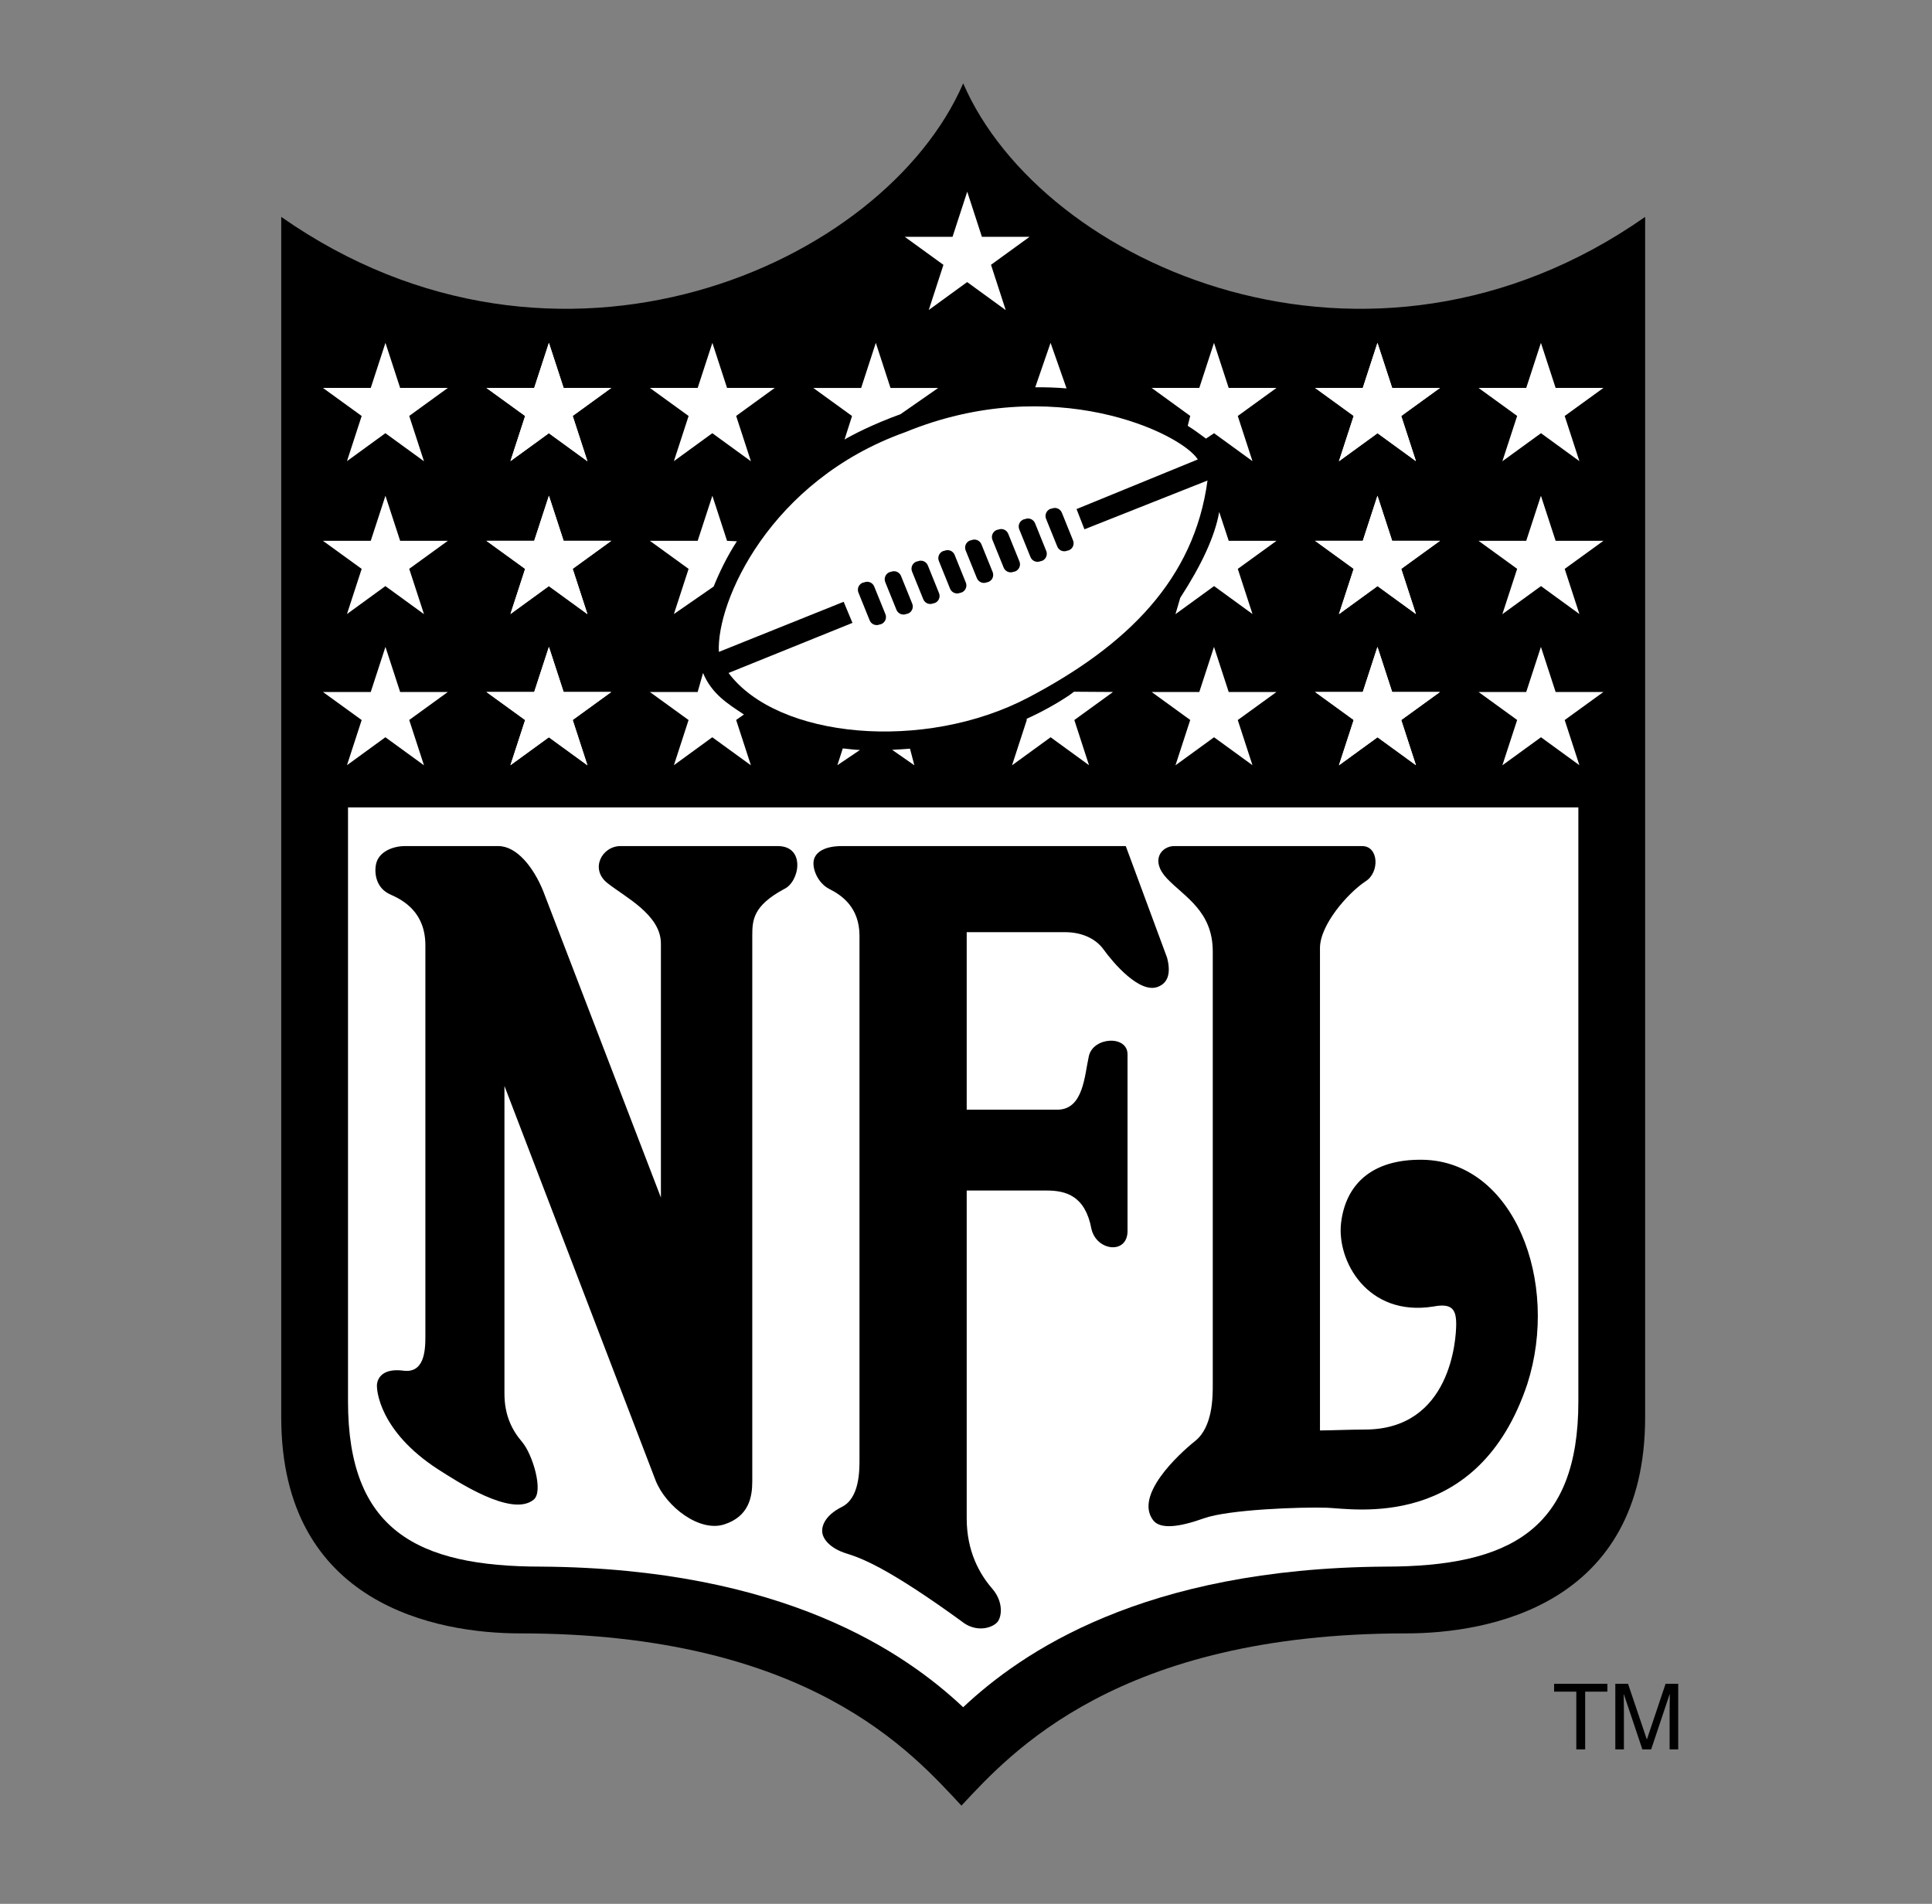
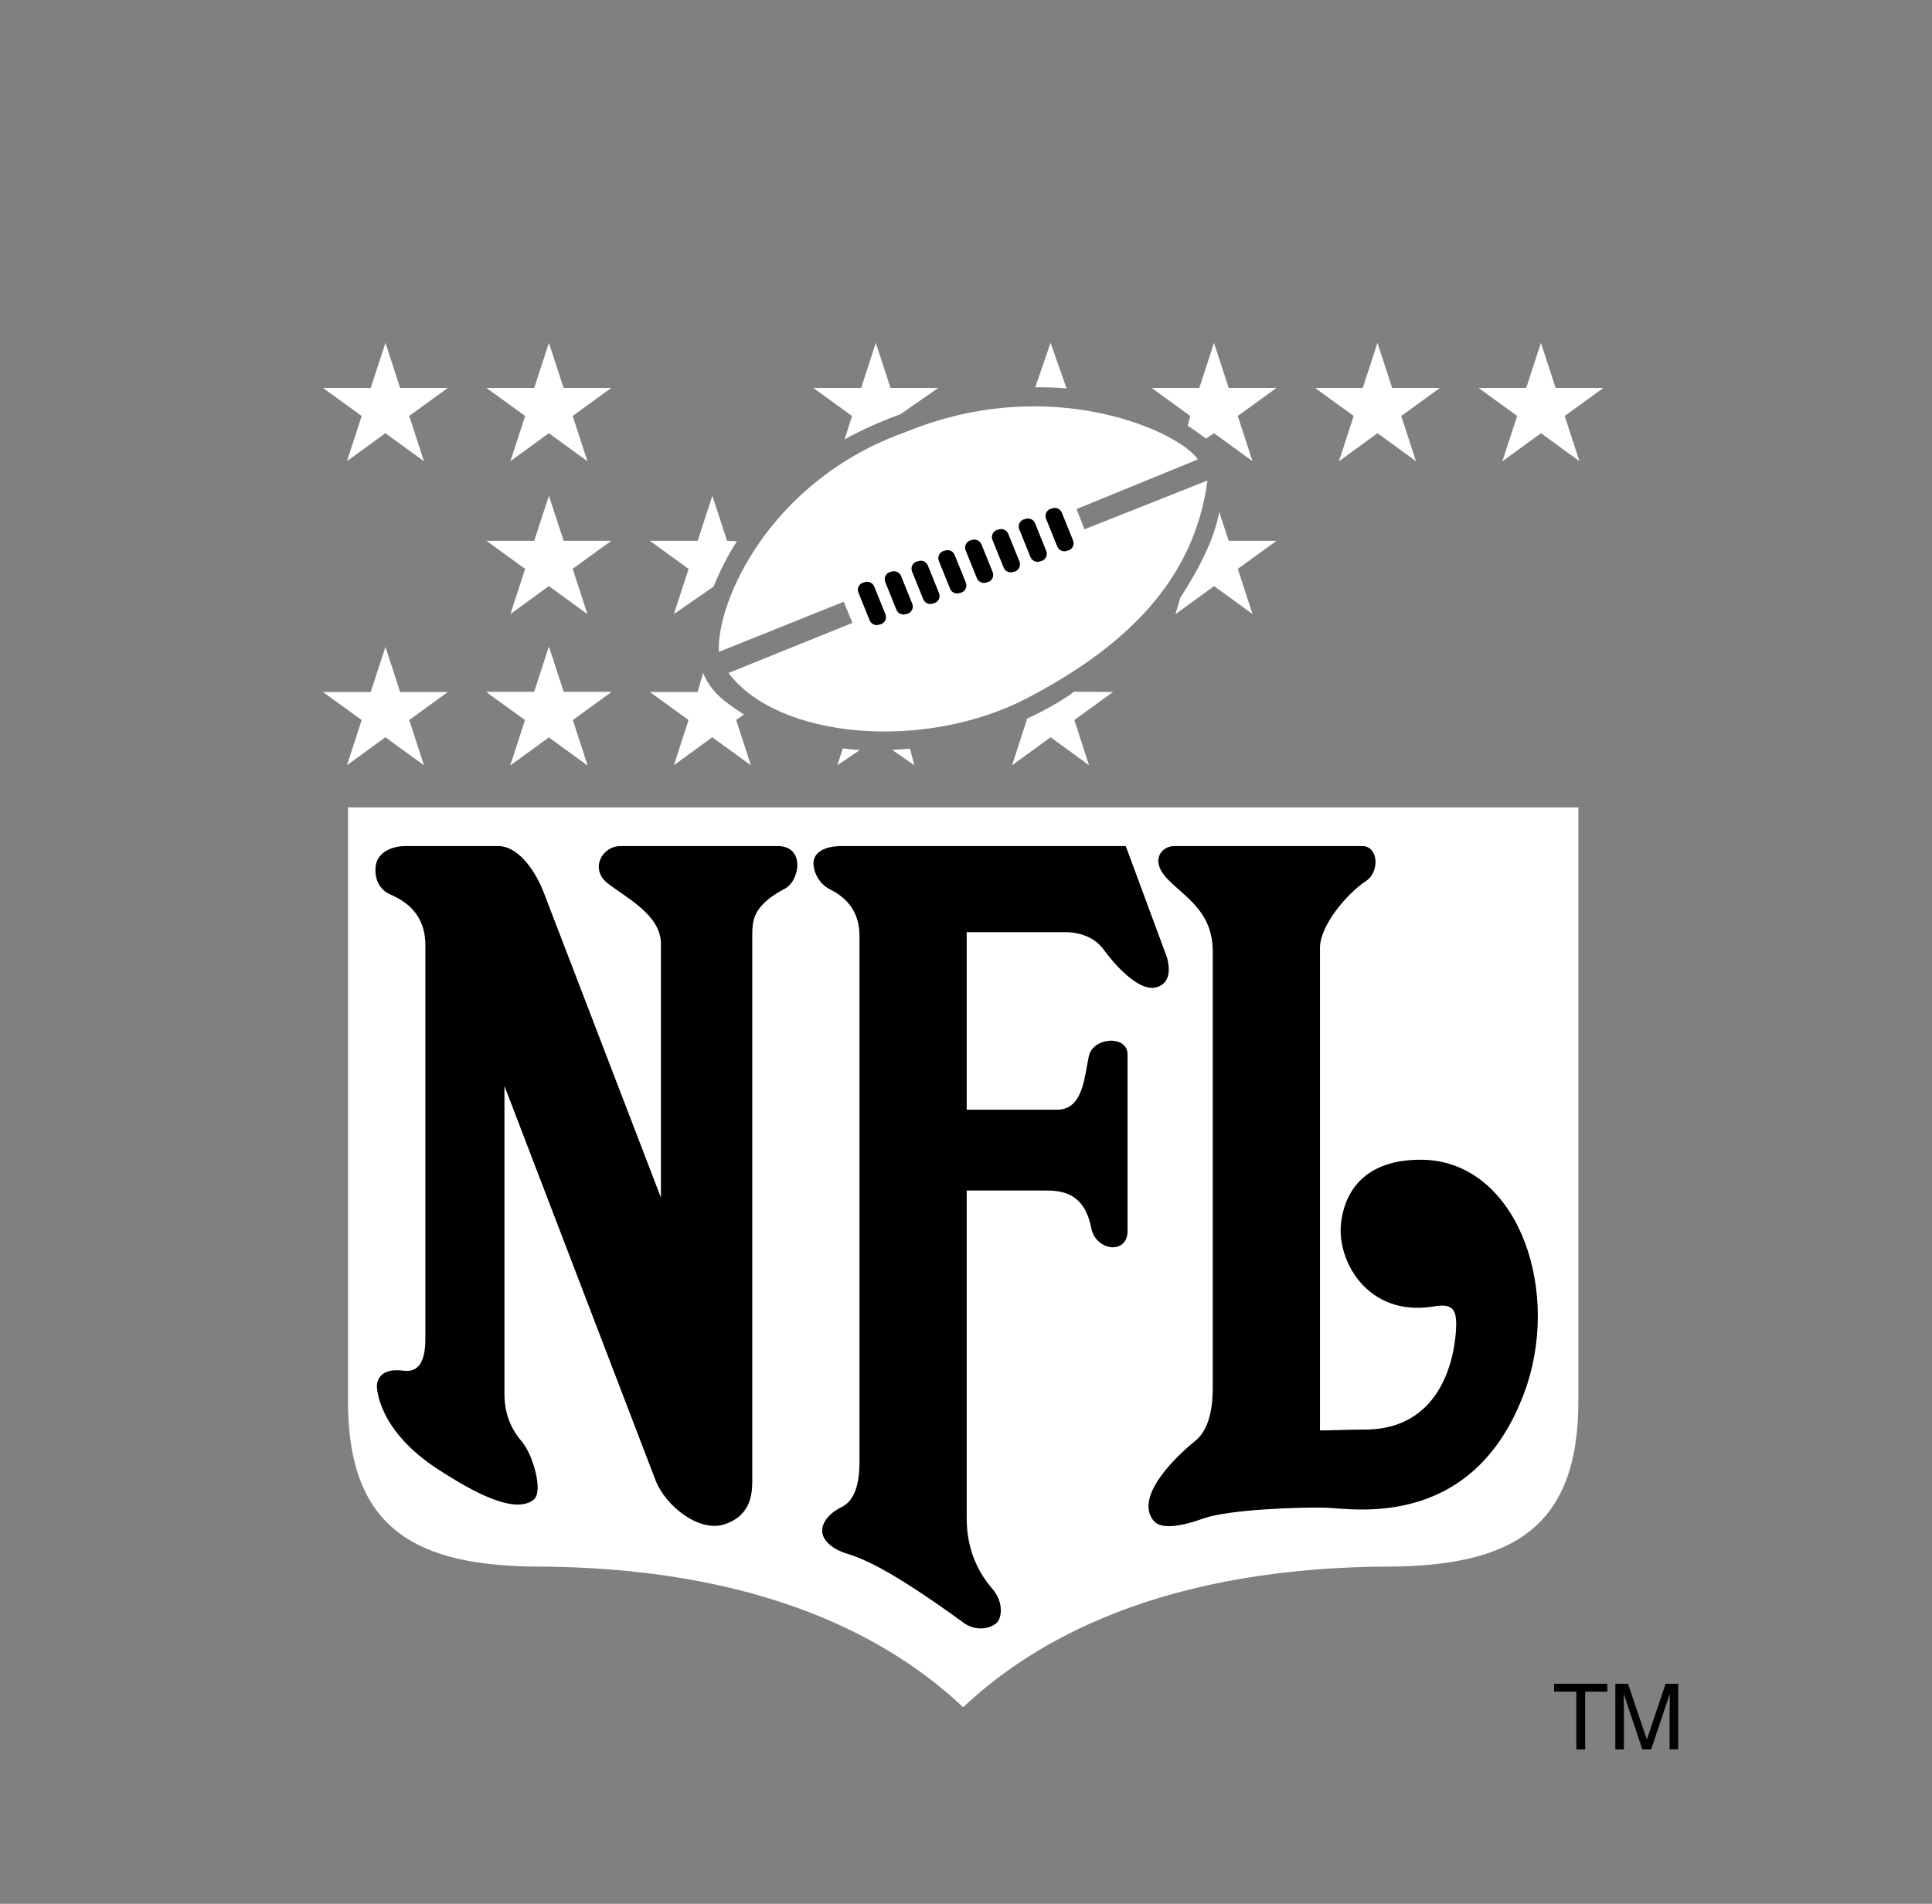
<svg xmlns="http://www.w3.org/2000/svg" width="69" height="68" viewBox="0 0 69 68" fill="none">
  <rect x="0" y="0" width="69" height="68" fill="#808080" stroke="none" />
  <g id="nfl 1" clip-path="url(#clip0_2499_595)">
    <g id="Group">
-       <path id="Vector" fill-rule="evenodd" clip-rule="evenodd" d="M34.4 2.977C37.224 9.505 48.9 14.652 58.755 7.747V50.62C58.755 57.337 53.168 58.341 50.218 58.341C39.923 58.341 36.094 62.609 34.337 64.493C32.579 62.609 28.875 58.341 18.581 58.341C15.631 58.341 10.044 57.337 10.044 50.62V7.747C19.899 14.652 31.575 9.505 34.4 2.977Z" fill="black" />
      <path id="Vector_2" fill-rule="evenodd" clip-rule="evenodd" d="M11.534 13.856H13.241L13.766 12.246L14.291 13.856H15.994L14.615 14.856L15.142 16.475L13.764 15.473L12.392 16.471L12.917 14.858L11.534 13.856ZM17.372 13.856H19.079L19.604 12.246L20.129 13.856H21.831L20.453 14.856L20.98 16.475L19.602 15.473L18.23 16.471L18.755 14.858L17.372 13.856Z" fill="white" />
-       <path id="Vector_3" fill-rule="evenodd" clip-rule="evenodd" d="M17.372 13.856H19.079L19.604 12.246L20.129 13.856H21.831L20.453 14.856L20.98 16.475L19.602 15.473L18.23 16.471L18.755 14.858L17.372 13.856ZM23.21 13.856H24.917L25.442 12.246L25.966 13.856H27.669L26.291 14.856L26.818 16.475L25.44 15.473L24.068 16.471L24.593 14.858L23.21 13.856ZM11.534 19.317H13.241L13.766 17.707L14.291 19.317H15.994L14.615 20.317L15.142 21.936L13.764 20.934L12.392 21.932L12.917 20.319L11.534 19.317ZM17.372 19.317H19.079L19.604 17.707L20.129 19.317H21.831L20.453 20.317L20.98 21.936L19.602 20.934L18.23 21.932L18.755 20.319L17.372 19.317Z" fill="white" />
      <path id="Vector_4" fill-rule="evenodd" clip-rule="evenodd" d="M17.372 19.317H19.079L19.604 17.707L20.129 19.317H21.831L20.453 20.317L20.98 21.936L19.602 20.934L18.23 21.932L18.755 20.319L17.372 19.317ZM11.534 24.716H13.241L13.766 23.105L14.291 24.716H15.994L14.615 25.716L15.142 27.335L13.764 26.333L12.392 27.331L12.917 25.718L11.534 24.716ZM17.372 24.716H19.079L19.604 23.105L20.129 24.716H21.831L20.453 25.716L20.98 27.335L19.602 26.333L18.23 27.331L18.755 25.718L17.372 24.716Z" fill="white" />
      <path id="Vector_5" fill-rule="evenodd" clip-rule="evenodd" d="M17.372 24.716H19.079L19.604 23.105L20.129 24.716H21.831L20.453 25.716L20.98 27.335L19.602 26.333L18.23 27.331L18.755 25.718L17.372 24.716ZM56.37 28.839V50.056C56.37 54.638 53.922 55.956 49.464 55.956C40.802 56.019 36.471 59.032 34.399 60.978C32.328 59.032 27.997 56.019 19.334 55.956C14.877 55.956 12.429 54.637 12.429 50.056V28.839H56.37ZM57.265 13.856H55.558L55.033 12.246L54.508 13.856H52.805L54.184 14.856L53.656 16.475L55.035 15.473L56.407 16.471L55.882 14.858L57.265 13.856ZM51.427 13.856H49.72L49.195 12.246L48.671 13.856H46.968L48.346 14.856L47.819 16.475L49.197 15.473L50.569 16.471L50.044 14.858L51.427 13.856Z" fill="white" />
-       <path id="Vector_6" fill-rule="evenodd" clip-rule="evenodd" d="M51.427 13.856H49.72L49.195 12.246L48.671 13.856H46.968L48.346 14.856L47.819 16.475L49.197 15.473L50.569 16.471L50.044 14.858L51.427 13.856ZM57.265 19.317H55.558L55.033 17.707L54.508 19.317H52.805L54.184 20.317L53.656 21.936L55.035 20.934L56.407 21.932L55.882 20.319L57.265 19.317ZM51.427 19.317H49.72L49.195 17.707L48.671 19.317H46.968L48.346 20.317L47.819 21.936L49.197 20.934L50.569 21.932L50.044 20.319L51.427 19.317Z" fill="white" />
-       <path id="Vector_7" fill-rule="evenodd" clip-rule="evenodd" d="M51.427 19.317H49.72L49.195 17.707L48.671 19.317H46.968L48.346 20.317L47.819 21.936L49.197 20.934L50.569 21.932L50.044 20.319L51.427 19.317ZM57.265 24.716H55.558L55.033 23.105L54.508 24.716H52.805L54.184 25.716L53.656 27.335L55.035 26.333L56.407 27.331L55.882 25.718L57.265 24.716ZM51.427 24.716H49.72L49.195 23.105L48.671 24.716H46.968L48.346 25.716L47.819 27.335L49.197 26.333L50.569 27.331L50.044 25.718L51.427 24.716Z" fill="white" />
-       <path id="Vector_8" fill-rule="evenodd" clip-rule="evenodd" d="M51.427 24.716H49.72L49.195 23.105L48.671 24.716H46.968L48.346 25.716L47.819 27.335L49.197 26.333L50.569 27.331L50.044 25.718L51.427 24.716ZM45.589 24.716H43.882L43.357 23.105L42.832 24.716H41.13L42.508 25.716L41.981 27.335L43.359 26.333L44.731 27.331L44.206 25.718L45.589 24.716ZM32.312 8.458H34.019L34.544 6.847L35.068 8.458H36.771L35.393 9.458L35.919 11.077L34.541 10.075L33.17 11.072L33.694 9.46L32.312 8.458Z" fill="white" />
      <path id="Vector_9" fill-rule="evenodd" clip-rule="evenodd" d="M30.696 52.127C30.696 52.535 30.696 53.508 30.069 53.822C29.441 54.136 29.315 54.544 29.378 54.795C29.441 55.046 29.723 55.329 30.225 55.485C30.728 55.643 31.669 55.957 34.462 57.996C34.964 58.31 35.467 58.121 35.623 57.934C35.781 57.745 35.844 57.212 35.435 56.741C34.991 56.228 34.525 55.422 34.525 54.23V42.523H37.381C38.072 42.523 38.762 42.712 38.982 43.904C39.17 44.688 40.269 44.815 40.269 43.967V37.658C40.269 36.968 39.045 37.031 38.888 37.721C38.731 38.412 38.699 39.636 37.758 39.636H34.525V33.295H38.04C38.574 33.295 39.108 33.484 39.421 33.923C39.736 34.363 40.709 35.524 41.368 35.241C41.681 35.116 41.838 34.802 41.681 34.206L40.206 30.22H30.069C29.441 30.22 29.127 30.44 29.064 30.722C29.001 31.005 29.19 31.538 29.629 31.758C30.068 31.978 30.696 32.417 30.696 33.422V52.127Z" fill="black" />
      <path id="Vector_10" fill-rule="evenodd" clip-rule="evenodd" d="M43.313 49.459C43.313 49.899 43.313 50.966 42.685 51.468C42.058 51.97 40.52 53.414 41.179 54.292C41.43 54.637 42.121 54.544 42.999 54.23C43.878 53.916 46.452 53.822 47.393 53.853C48.335 53.885 52.792 54.7 54.549 49.427C55.711 45.787 54.078 41.486 50.815 41.424C48.963 41.392 48.053 42.335 47.895 43.684C47.738 45.033 48.837 47.042 51.191 46.666C51.85 46.541 52.007 46.76 52.007 47.294C52.007 47.827 51.819 51.06 48.743 51.06C48.24 51.06 47.487 51.092 47.142 51.092V33.86C47.142 33.044 48.115 31.914 48.775 31.475C49.276 31.161 49.245 30.22 48.649 30.22H41.932C41.493 30.22 41.054 30.722 41.681 31.381C42.309 32.04 43.313 32.542 43.313 33.986V49.459ZM55.504 60.141H57.406V60.421H56.613V62.484H56.297V60.421H55.504V60.141ZM59.629 62.484V61.1C59.629 61.032 59.636 60.735 59.636 60.516H59.629L58.97 62.484H58.656L57.997 60.52H57.99C57.99 60.735 57.997 61.032 57.997 61.1V62.484H57.69V60.141H58.144L58.813 62.122H58.82L59.485 60.141H59.936V62.484H59.629ZM14.47 30.22C13.999 30.22 13.528 30.439 13.434 30.847C13.355 31.189 13.434 31.726 13.936 31.946C14.438 32.166 15.192 32.605 15.192 33.766V47.764C15.192 48.298 15.129 49.051 14.407 48.957C13.685 48.863 13.496 49.208 13.465 49.428C13.434 49.648 13.559 51.123 15.631 52.472C16.322 52.911 18.267 54.199 19.052 53.57C19.429 53.288 19.021 51.939 18.644 51.5C18.267 51.06 18.016 50.526 18.016 49.773V38.788L23.415 52.88C23.791 53.822 24.984 54.732 25.863 54.449C26.742 54.167 26.867 53.477 26.867 52.911V33.421C26.867 32.856 26.899 32.354 27.997 31.758C28.562 31.506 28.782 30.22 27.778 30.22H22.16C21.501 30.22 21.061 31.035 21.689 31.538C22.317 32.04 23.604 32.668 23.604 33.704V42.774L19.397 31.82C19.052 30.973 18.455 30.22 17.796 30.22L14.47 30.22Z" fill="black" />
      <path id="Vector_11" fill-rule="evenodd" clip-rule="evenodd" d="M30.131 21.494L30.445 22.248L26.019 24.037C27.777 26.39 33.019 26.861 36.722 24.916C40.279 23.047 42.654 20.678 43.125 17.163L38.73 18.905L38.448 18.183L42.779 16.41C42.182 15.469 37.601 13.272 32.328 15.437C27.494 17.163 25.58 21.495 25.674 23.284L30.131 21.494Z" fill="white" />
      <path id="Vector_12" fill-rule="evenodd" clip-rule="evenodd" d="M31.473 22.292C31.539 22.265 31.593 22.212 31.621 22.146C31.649 22.08 31.649 22.005 31.623 21.939L31.222 20.949C31.209 20.916 31.189 20.886 31.164 20.86C31.139 20.835 31.109 20.814 31.077 20.801C31.044 20.787 31.009 20.779 30.973 20.779C30.937 20.779 30.902 20.785 30.869 20.799L30.808 20.814C30.742 20.841 30.689 20.893 30.66 20.959C30.632 21.026 30.632 21.1 30.659 21.167L31.059 22.157C31.086 22.224 31.138 22.277 31.204 22.305C31.271 22.333 31.345 22.334 31.412 22.307L31.473 22.292ZM32.43 21.915C32.463 21.902 32.493 21.882 32.519 21.857C32.544 21.832 32.564 21.802 32.578 21.77C32.592 21.737 32.599 21.702 32.6 21.666C32.6 21.631 32.593 21.595 32.58 21.562L32.179 20.572C32.153 20.505 32.1 20.452 32.034 20.424C31.968 20.396 31.893 20.395 31.827 20.422L31.766 20.437C31.733 20.451 31.703 20.47 31.677 20.495C31.652 20.52 31.632 20.55 31.618 20.583C31.604 20.616 31.596 20.651 31.596 20.686C31.596 20.722 31.603 20.757 31.616 20.791L32.016 21.781C32.03 21.814 32.049 21.844 32.074 21.869C32.099 21.895 32.129 21.915 32.162 21.929C32.195 21.943 32.23 21.95 32.266 21.95C32.301 21.951 32.337 21.944 32.37 21.93L32.43 21.915ZM33.387 21.538C33.454 21.512 33.507 21.459 33.535 21.393C33.563 21.327 33.564 21.252 33.537 21.186L33.137 20.195C33.11 20.129 33.057 20.076 32.991 20.047C32.925 20.019 32.85 20.019 32.784 20.046L32.723 20.061C32.69 20.074 32.66 20.094 32.635 20.119C32.609 20.144 32.589 20.173 32.575 20.206C32.561 20.239 32.554 20.274 32.553 20.31C32.553 20.345 32.56 20.381 32.573 20.413L32.974 21.404C33.001 21.47 33.053 21.523 33.119 21.552C33.185 21.58 33.26 21.58 33.327 21.553L33.387 21.538ZM34.344 21.162C34.411 21.135 34.464 21.083 34.492 21.016C34.52 20.95 34.521 20.876 34.494 20.809L34.094 19.819C34.067 19.752 34.015 19.699 33.949 19.671C33.883 19.643 33.808 19.642 33.741 19.669L33.681 19.684C33.648 19.697 33.618 19.717 33.592 19.742C33.567 19.767 33.547 19.797 33.533 19.83C33.519 19.862 33.511 19.898 33.511 19.933C33.511 19.969 33.517 20.004 33.531 20.037L33.931 21.027C33.958 21.094 34.011 21.147 34.077 21.175C34.143 21.203 34.218 21.204 34.285 21.177L34.344 21.162ZM35.301 20.785C35.334 20.772 35.365 20.752 35.39 20.727C35.416 20.702 35.436 20.673 35.45 20.64C35.464 20.607 35.471 20.572 35.471 20.536C35.472 20.5 35.465 20.465 35.452 20.432L35.051 19.442C35.024 19.375 34.972 19.322 34.906 19.294C34.84 19.266 34.765 19.265 34.698 19.292L34.638 19.307C34.605 19.321 34.575 19.34 34.549 19.365C34.524 19.39 34.504 19.42 34.49 19.453C34.476 19.485 34.468 19.521 34.468 19.556C34.468 19.592 34.474 19.627 34.488 19.66L34.889 20.651C34.916 20.717 34.968 20.77 35.034 20.799C35.1 20.827 35.175 20.828 35.242 20.801L35.301 20.785ZM36.259 20.409C36.326 20.382 36.379 20.329 36.407 20.263C36.435 20.197 36.436 20.122 36.409 20.055L36.008 19.065C35.981 18.999 35.929 18.945 35.863 18.917C35.797 18.889 35.722 18.889 35.655 18.915L35.594 18.93C35.528 18.957 35.474 19.01 35.446 19.076C35.418 19.142 35.418 19.217 35.444 19.283L35.845 20.273C35.859 20.306 35.878 20.337 35.903 20.362C35.928 20.387 35.958 20.408 35.991 20.422C36.023 20.436 36.059 20.443 36.094 20.443C36.13 20.444 36.165 20.437 36.198 20.424L36.259 20.409ZM37.216 20.032C37.283 20.005 37.336 19.953 37.364 19.886C37.392 19.82 37.393 19.745 37.366 19.679L36.966 18.689C36.939 18.622 36.886 18.569 36.82 18.541C36.754 18.512 36.679 18.512 36.612 18.539L36.552 18.554C36.519 18.567 36.489 18.587 36.464 18.612C36.438 18.637 36.418 18.666 36.404 18.699C36.39 18.732 36.383 18.767 36.382 18.803C36.382 18.838 36.389 18.874 36.402 18.907L36.803 19.897C36.816 19.93 36.836 19.96 36.861 19.986C36.886 20.011 36.915 20.031 36.948 20.045C36.981 20.059 37.016 20.067 37.051 20.067C37.087 20.067 37.122 20.06 37.155 20.047L37.216 20.032ZM38.173 19.655C38.206 19.642 38.237 19.622 38.262 19.598C38.288 19.573 38.308 19.543 38.322 19.51C38.336 19.477 38.343 19.442 38.343 19.406C38.343 19.37 38.337 19.335 38.323 19.302L37.923 18.312C37.896 18.246 37.844 18.192 37.778 18.164C37.712 18.136 37.637 18.136 37.57 18.163L37.509 18.177C37.443 18.204 37.389 18.257 37.361 18.323C37.333 18.389 37.333 18.464 37.359 18.53L37.76 19.521C37.773 19.554 37.793 19.584 37.818 19.609C37.843 19.635 37.872 19.655 37.905 19.669C37.938 19.683 37.973 19.69 38.009 19.69C38.045 19.691 38.08 19.684 38.113 19.67L38.173 19.655Z" fill="black" />
      <path id="Vector_13" fill-rule="evenodd" clip-rule="evenodd" d="M43.071 15.666L43.359 15.473L44.731 16.471L44.206 14.858L45.589 13.856H43.882L43.357 12.246L42.832 13.856H41.13L42.508 14.856L42.419 15.209C42.633 15.34 42.861 15.513 43.071 15.666ZM36.973 13.833L37.52 12.246L38.091 13.872C37.719 13.842 37.346 13.829 36.973 13.833ZM30.162 15.699L30.43 14.859L29.047 13.857H30.755L31.279 12.246L31.804 13.857H33.507L32.16 14.794C31.178 15.149 30.429 15.54 30.162 15.699ZM26.318 19.333L25.966 19.317L25.442 17.707L24.917 19.317H23.21L24.593 20.319L24.068 21.932L25.487 20.95C25.692 20.446 25.961 19.881 26.318 19.333ZM26.569 25.52L26.291 25.716L26.818 27.335L25.439 26.333L24.068 27.331L24.592 25.718L23.209 24.716H24.916L25.109 24.037C25.423 24.79 25.988 25.135 26.569 25.52ZM32.5 26.741L32.656 27.335L31.862 26.782C32.032 26.771 32.332 26.758 32.5 26.741ZM30.712 26.788L29.906 27.331L30.1 26.731C30.309 26.75 30.502 26.781 30.712 26.788ZM36.664 25.674L36.671 25.716L36.144 27.335L37.522 26.333L38.893 27.331L38.369 25.718L39.751 24.716L38.356 24.707C38.329 24.724 38.208 24.82 38.182 24.837C37.699 25.157 37.192 25.436 36.664 25.674ZM43.543 18.285L43.883 19.317H45.59L44.207 20.319L44.732 21.932L43.36 20.934L41.981 21.936L42.152 21.352C42.905 20.192 43.392 19.156 43.543 18.285Z" fill="white" />
    </g>
  </g>
  <defs>
    <clipPath id="clip0_2499_595">
      <rect width="67.47" height="67.47" fill="white" transform="translate(0.807)" />
    </clipPath>
  </defs>
</svg>